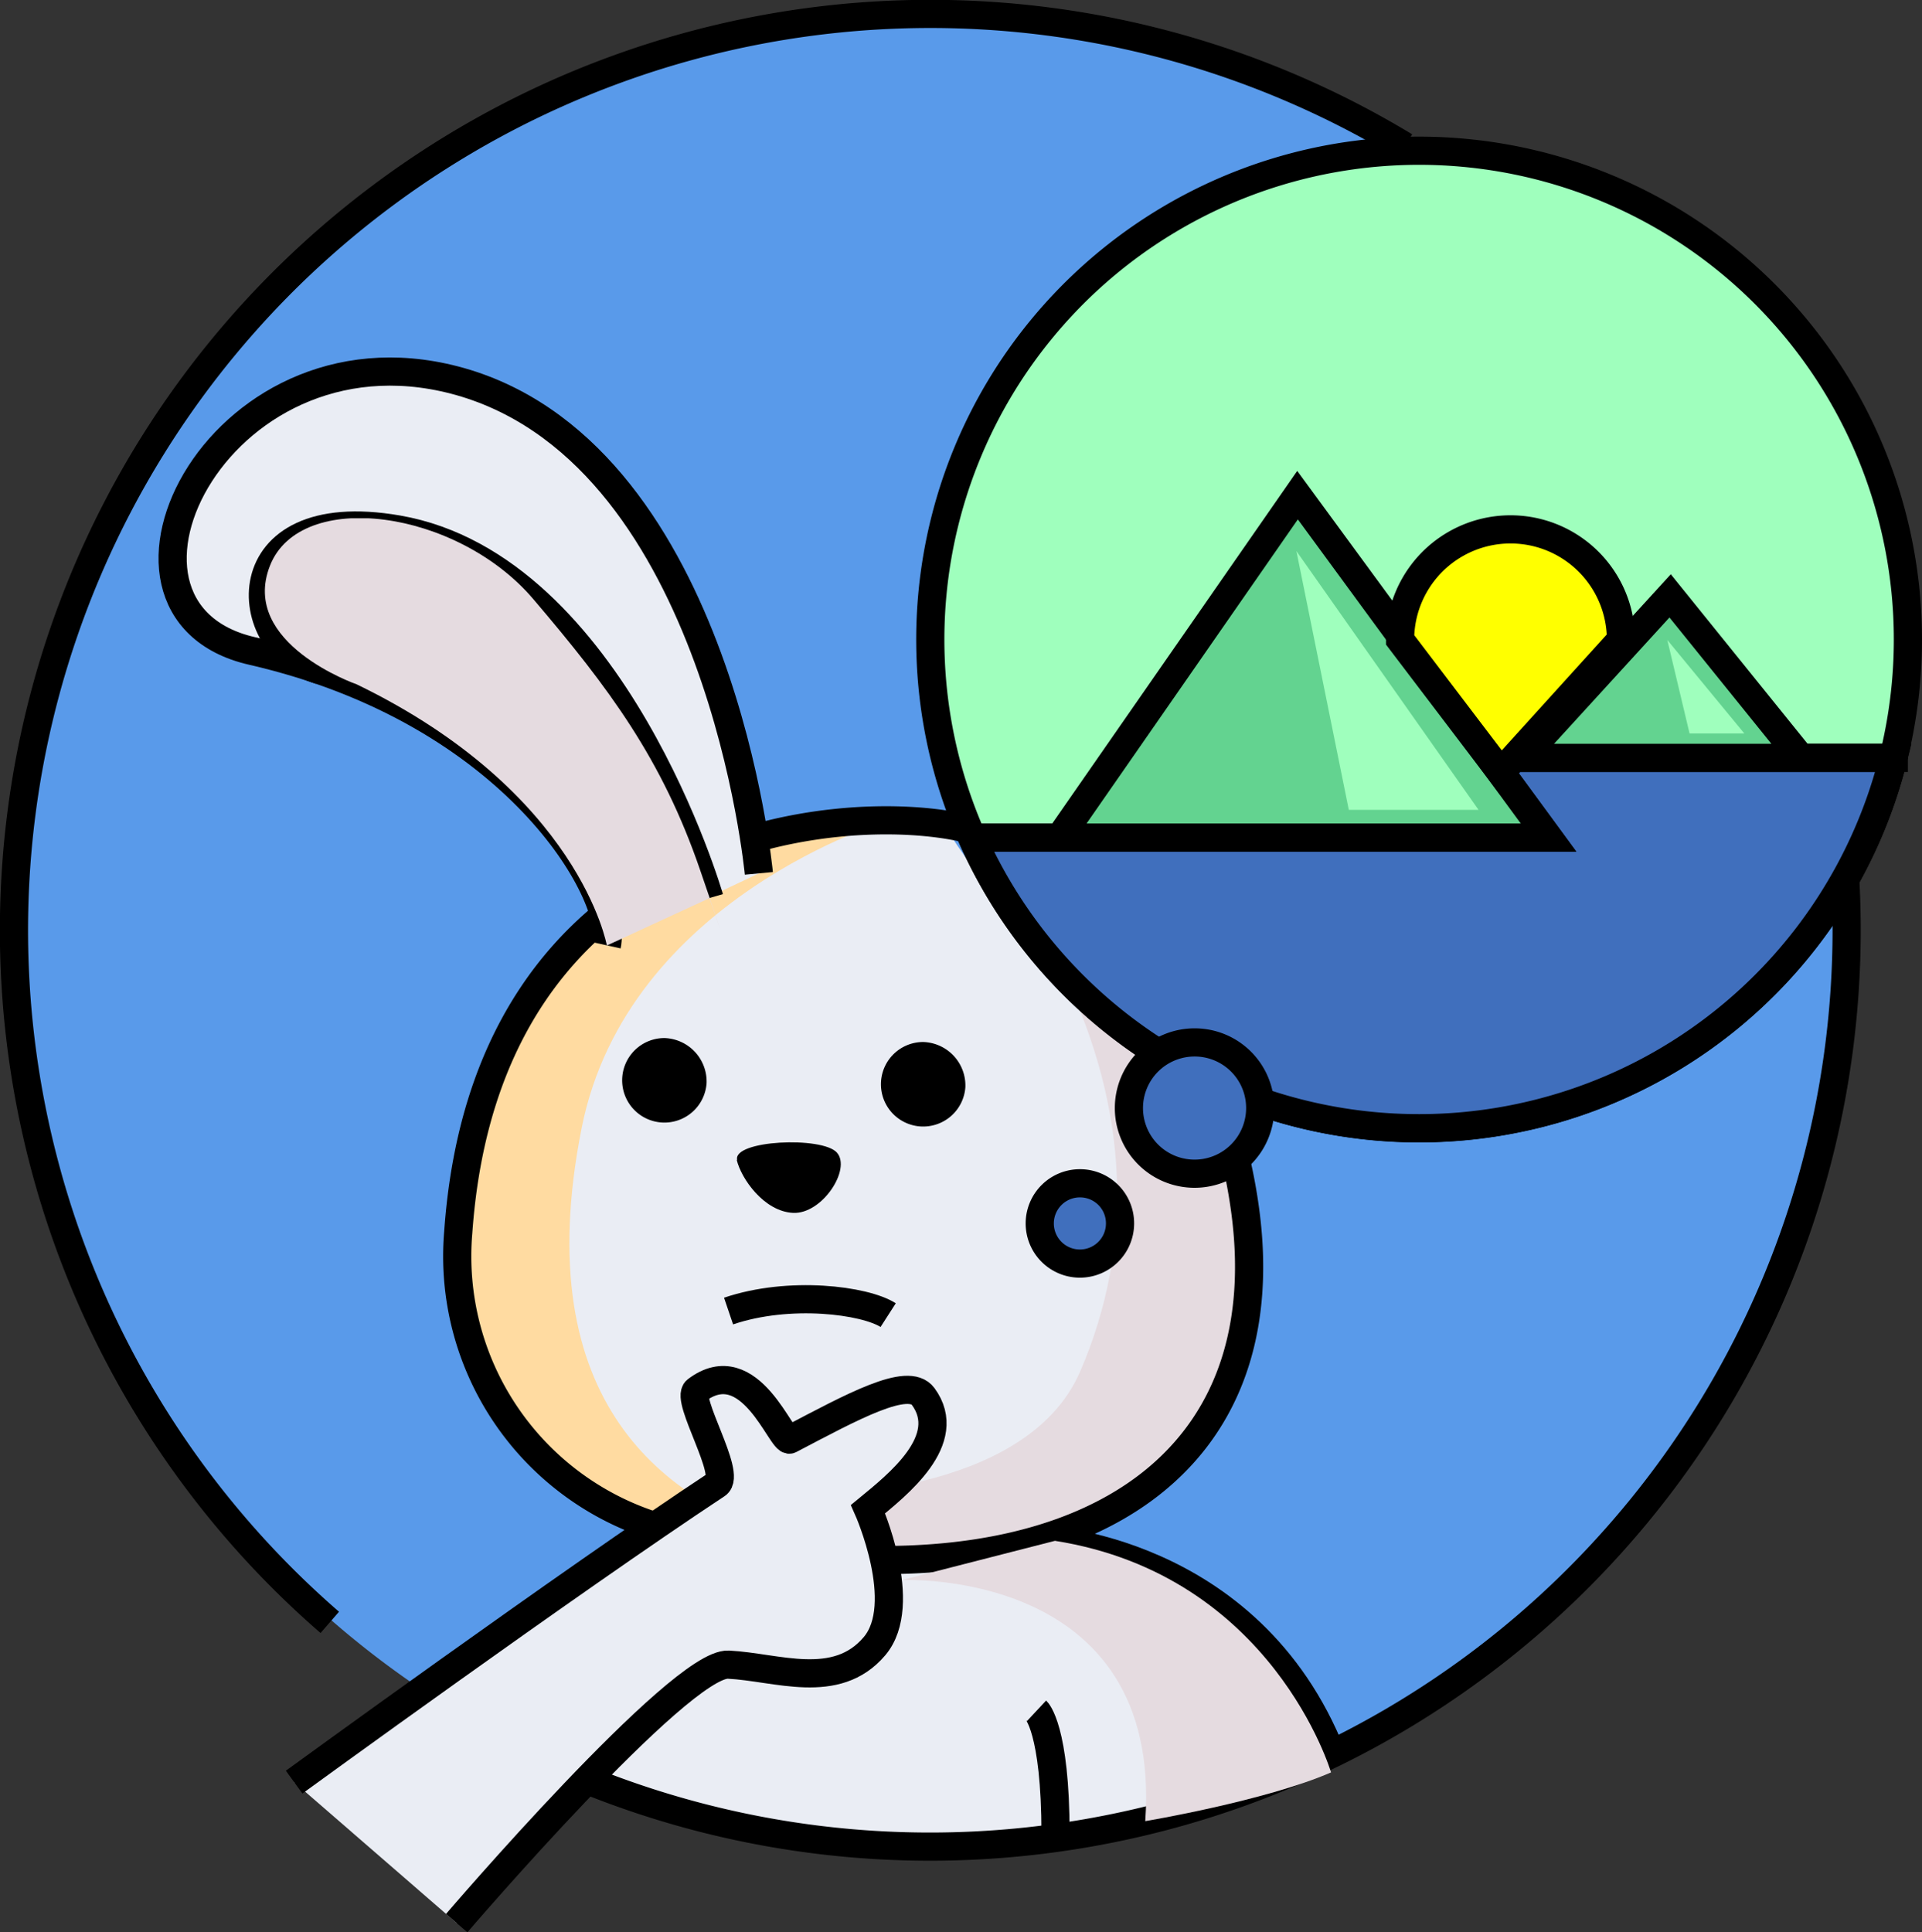
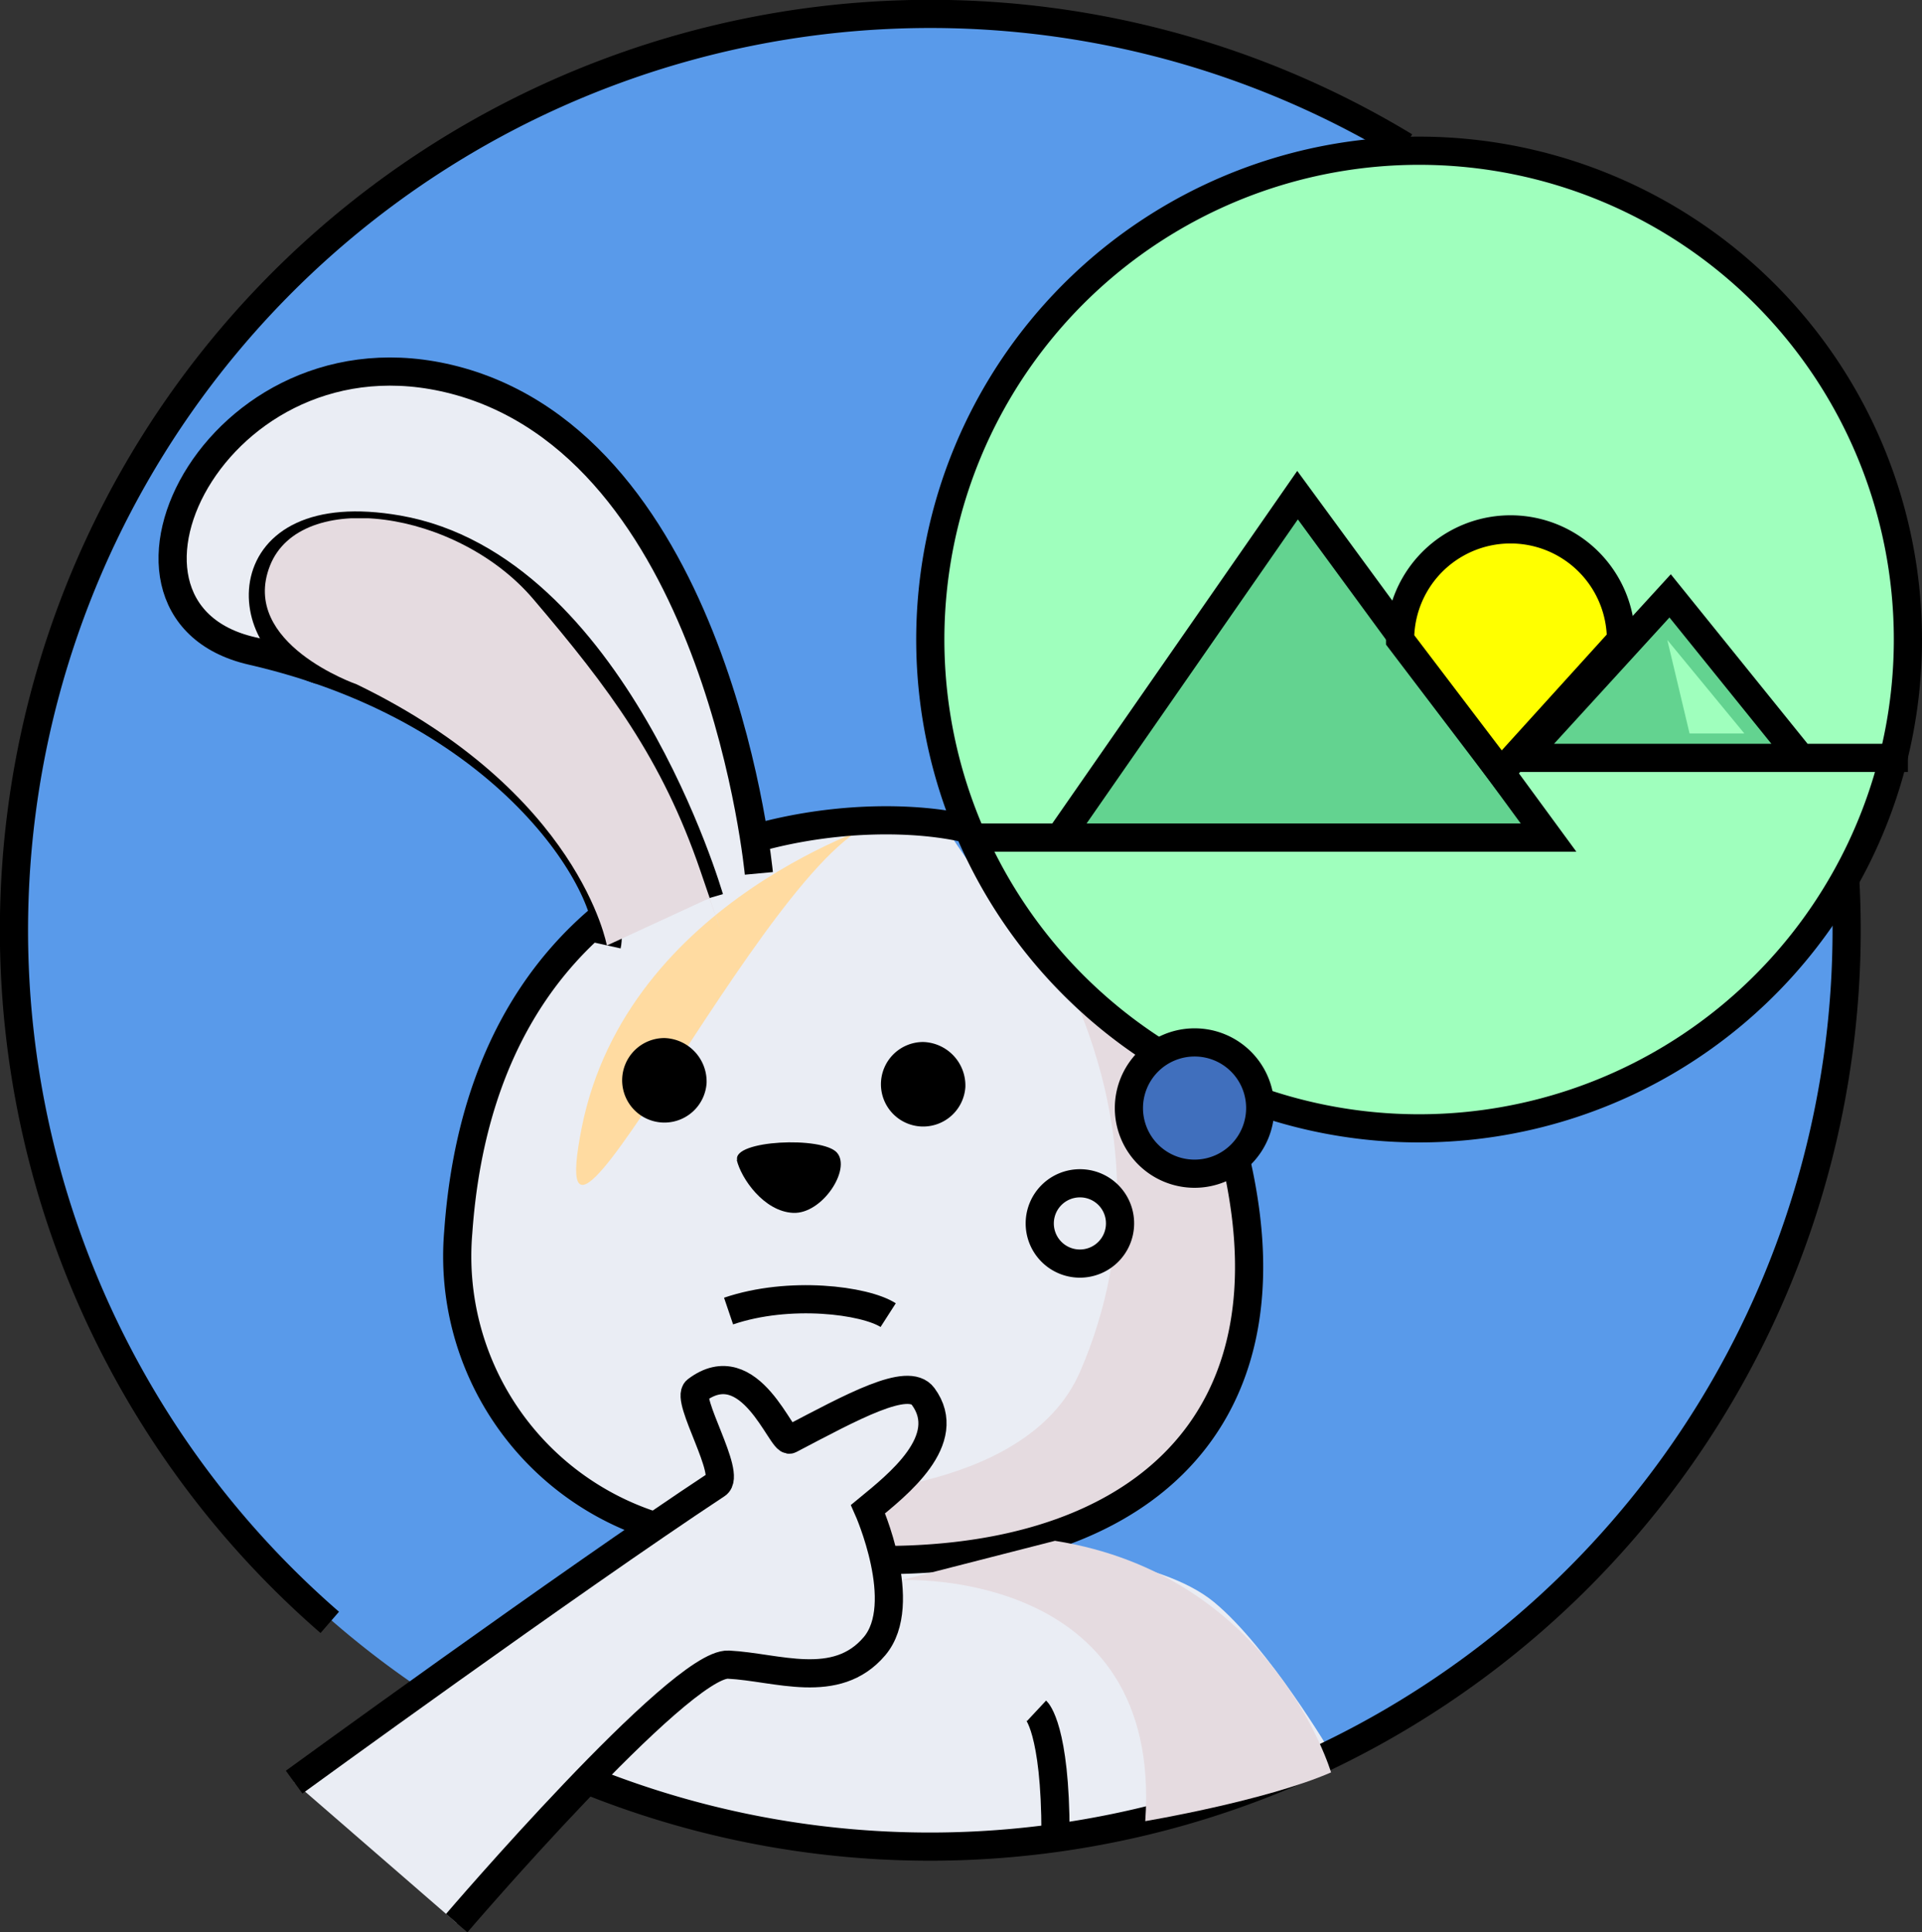
<svg xmlns="http://www.w3.org/2000/svg" viewBox="0 0 136.44 137.17">
  <rect x="0" y="0" width="136.44" height="137.17" fill="#333333" stroke="none" />
  <defs>
    <clipPath id="clip-path">
      <rect x="57.39" y="68.95" width="31.17" height="41.8" fill="none" />
    </clipPath>
    <clipPath id="clip-path-2">
      <rect x="32.46" y="58.22" width="30.59" height="51.13" fill="none" />
    </clipPath>
    <clipPath id="clip-path-3">
      <rect x="64.04" y="109.38" width="30.49" height="19.9" fill="none" />
    </clipPath>
    <clipPath id="clip-path-4">
      <rect x="18.79" y="36.79" width="32.3" height="30.32" fill="none" />
    </clipPath>
    <clipPath id="clip-path-5">
      <rect x="92.03" y="39.12" width="12.93" height="18.37" fill="none" />
    </clipPath>
    <clipPath id="clip-path-6">
      <rect x="118.36" y="45.43" width="5.47" height="6.64" fill="none" />
    </clipPath>
  </defs>
  <title>Asset 7</title>
  <g style="isolation:isolate">
    <g id="Layer_2" data-name="Layer 2">
      <g id="Layer_1-2" data-name="Layer 1">
        <path d="M131.21,66A65,65,0,1,1,66.16,1a65,65,0,0,1,65.05,65" fill="#599aea" />
        <path d="M66.8,58.24S47.7,55.61,39.41,69s-12.67,31.16,7.07,39.89L30.24,120.68s13.7,8.22,28.71,10,35.58-6.17,35.58-6.17-4.45-7.56-8.35-10.78-12.6-3.64-12.6-3.64,12.52-4,15.1-16.2c1.88-8.9-2.52-17-2.52-17S75.33,71.82,66.8,58.24" fill="#eaedf4" />
        <g style="mix-blend-mode:multiply">
          <g clip-path="url(#clip-path)">
            <path d="M75.45,69c4.7,9.68,5.1,19.43,1.22,28.38s-19.28,8.75-19.28,8.75,1.46,5,6.09,4.66,20.06-1.34,24.05-13.62-4.91-24.57-4.91-24.57Z" fill="#e5dbe0" />
          </g>
        </g>
        <g style="mix-blend-mode:overlay">
          <g clip-path="url(#clip-path-2)">
-             <path d="M63.05,58.24S44.53,63.75,41.29,80.08c-3.92,19.74,6.2,26.55,14.68,29.19,0,0-22.08,2.5-23.45-21.79S55.81,57.87,63.05,58.24" fill="#ffdba1" />
+             <path d="M63.05,58.24S44.53,63.75,41.29,80.08S55.81,57.87,63.05,58.24" fill="#ffdba1" />
          </g>
        </g>
        <path d="M68.53,77.17a3,3,0,1,1-3-3.2,3.09,3.09,0,0,1,3,3.2" />
        <path d="M50.16,76.88a3,3,0,1,1-3-3.19,3.09,3.09,0,0,1,3,3.19" />
        <path d="M63.05,93.36c-1.65-1.06-7-1.76-11.33-.29" fill="none" stroke="#000" stroke-miterlimit="10" stroke-width="2" />
        <path d="M52.3,82.34c.31,1.32,1.93,3.66,4,3.76s4.15-3.11,3.11-4.28-7.4-.88-7.08.52" />
        <path d="M52.29,109.83c1.69.29,3.4.5,5.13.66,20,1.88,33.27-6.67,31-24.36a37.92,37.92,0,0,0-2.05-8.32" fill="none" stroke="#000" stroke-miterlimit="10" stroke-width="2" />
        <path d="M68.53,58.8c-8.88-2.06-34,.22-36,28.68a20.09,20.09,0,0,0,14,20.87" fill="none" stroke="#000" stroke-miterlimit="10" stroke-width="2" />
        <path d="M43.08,67.11c.79-3.56-6.47-16.61-25.19-20.9-12.82-2.94-2.07-24.27,15.19-19C51.14,32.78,53.87,62,53.87,62" fill="#eaedf4" />
        <path d="M43.08,67.11c.79-3.56-6.47-16.61-25.19-20.9-12.82-2.94-2.07-24.27,15.19-19C51.14,32.78,53.87,62,53.87,62" fill="none" stroke="#000" stroke-miterlimit="10" stroke-width="2" />
        <path d="M22.71,47.58c-5.78-1.65-6.53-12.09,5.52-10,15.33,2.66,22.13,26.17,22.13,26.17" fill="none" stroke="#000" stroke-miterlimit="10" stroke-width="2" />
        <path d="M23.41,115.17A65.05,65.05,0,0,1,99.73,10.39" fill="none" stroke="#000" stroke-miterlimit="10" stroke-width="2" />
        <path d="M130.86,60.51c.15,1.82.23,3.67.23,5.53a65.07,65.07,0,0,1-96.94,56.71" fill="none" stroke="#000" stroke-miterlimit="10" stroke-width="2" />
        <path d="M135.44,45.39a34.7,34.7,0,1,1-34.7-34.69,34.7,34.7,0,0,1,34.7,34.69" fill="#9fffbd" />
        <path d="M135.44,45.39a34.7,34.7,0,1,1-34.7-34.69A34.7,34.7,0,0,1,135.44,45.39Z" fill="none" stroke="#000" stroke-miterlimit="10" stroke-width="2" />
-         <path d="M100.74,80.09A34.71,34.71,0,0,0,134.41,53.8H105.78l4.15,5.66H69a34.71,34.71,0,0,0,31.72,20.63" fill="#406fbd" />
-         <path d="M100.74,80.09A34.71,34.71,0,0,0,134.41,53.8H105.78l4.15,5.66H69A34.71,34.71,0,0,0,100.74,80.09Z" fill="none" stroke="#000" stroke-miterlimit="10" stroke-width="2" />
        <polyline points="127.84 53.8 118.56 42.3 108.05 53.8 135.44 53.8" fill="#63d390" />
        <polyline points="127.84 53.8 118.56 42.3 108.05 53.8 135.44 53.8" fill="none" stroke="#000" stroke-miterlimit="10" stroke-width="2" />
        <polyline points="69 59.46 109.93 59.46 92.11 35.15 75.22 59.46" fill="#63d390" />
        <polyline points="69 59.46 109.93 59.46 92.11 35.15 75.22 59.46" fill="none" stroke="#000" stroke-miterlimit="10" stroke-width="2" />
        <path d="M115.07,45.42a7.84,7.84,0,1,0-15.68,0l7.15,9.41Z" fill="#ff0" />
        <path d="M115.07,45.42a7.84,7.84,0,1,0-15.68,0l7.15,9.41Z" fill="none" stroke="#000" stroke-miterlimit="10" stroke-width="2" />
-         <path d="M73.82,109.27s14.86.54,20.71,15.27" fill="none" stroke="#000" stroke-miterlimit="10" stroke-width="2" />
        <path d="M73.58,121.45s1.35,1.26,1.35,8.74" fill="none" stroke="#000" stroke-miterlimit="10" stroke-width="2" />
        <path d="M20.88,126.51s19.55-14.23,30-21.13c1.09-.71-2.25-6.06-1.44-6.68,3.82-2.9,6.05,3.79,6.63,3.49,4.43-2.32,8.39-4.51,9.46-3.06,2.28,3.09-1.86,6.31-3.91,8,0,0,3,6.73.46,9.73-2.72,3.21-6.94,1.48-10.37,1.31s-19.29,18.35-19.29,18.35" fill="#eaedf4" />
        <path d="M20.88,126.51s19.55-14.23,30-21.13c1.09-.71-2.25-6.06-1.44-6.68,3.82-2.9,6.05,3.79,6.63,3.49,4.43-2.32,8.39-4.51,9.46-3.06,2.28,3.09-1.86,6.31-3.91,8,0,0,3,6.73.46,9.73-2.72,3.21-6.94,1.48-10.37,1.31s-19.29,18.35-19.29,18.35" fill="none" stroke="#000" stroke-miterlimit="10" stroke-width="2" />
        <path d="M89.46,78.63A4.66,4.66,0,1,1,84.8,74a4.65,4.65,0,0,1,4.66,4.66" fill="#406fbd" />
        <path d="M89.46,78.63A4.66,4.66,0,1,1,84.8,74,4.65,4.65,0,0,1,89.46,78.63Z" fill="none" stroke="#000" stroke-miterlimit="10" stroke-width="2" />
-         <path d="M79.51,86.88A2.85,2.85,0,1,1,76.67,84a2.84,2.84,0,0,1,2.84,2.85" fill="#406fbd" />
        <path d="M79.51,86.88A2.85,2.85,0,1,1,76.67,84,2.84,2.84,0,0,1,79.51,86.88Z" fill="none" stroke="#000" stroke-miterlimit="10" stroke-width="2" />
        <g style="mix-blend-mode:multiply">
          <g clip-path="url(#clip-path-3)">
            <path d="M64,112.17s18.57-.93,17.3,17.11c0,0,8.52-1.43,13.19-3.46,0,0-4.13-14-19.6-16.44Z" fill="#e5dbe0" />
          </g>
        </g>
        <g style="mix-blend-mode:multiply">
          <g clip-path="url(#clip-path-4)">
            <path d="M25.32,48.58S17,45.69,19.16,40.17s13.28-4,18.69,2.35S47,53.89,49.7,61.76s.66,2,.66,2l-7.28,3.36S41.16,56.25,25.32,48.58" fill="#e5dbe0" />
          </g>
        </g>
        <g style="mix-blend-mode:screen">
          <g clip-path="url(#clip-path-5)">
-             <polygon points="92.03 39.12 104.96 57.49 95.75 57.49 92.03 39.12" fill="#9fffbd" />
-           </g>
+             </g>
        </g>
        <g style="mix-blend-mode:screen">
          <g clip-path="url(#clip-path-6)">
            <polygon points="118.36 45.43 123.83 52.07 119.94 52.07 118.36 45.43" fill="#9fffbd" />
          </g>
        </g>
      </g>
    </g>
  </g>
</svg>